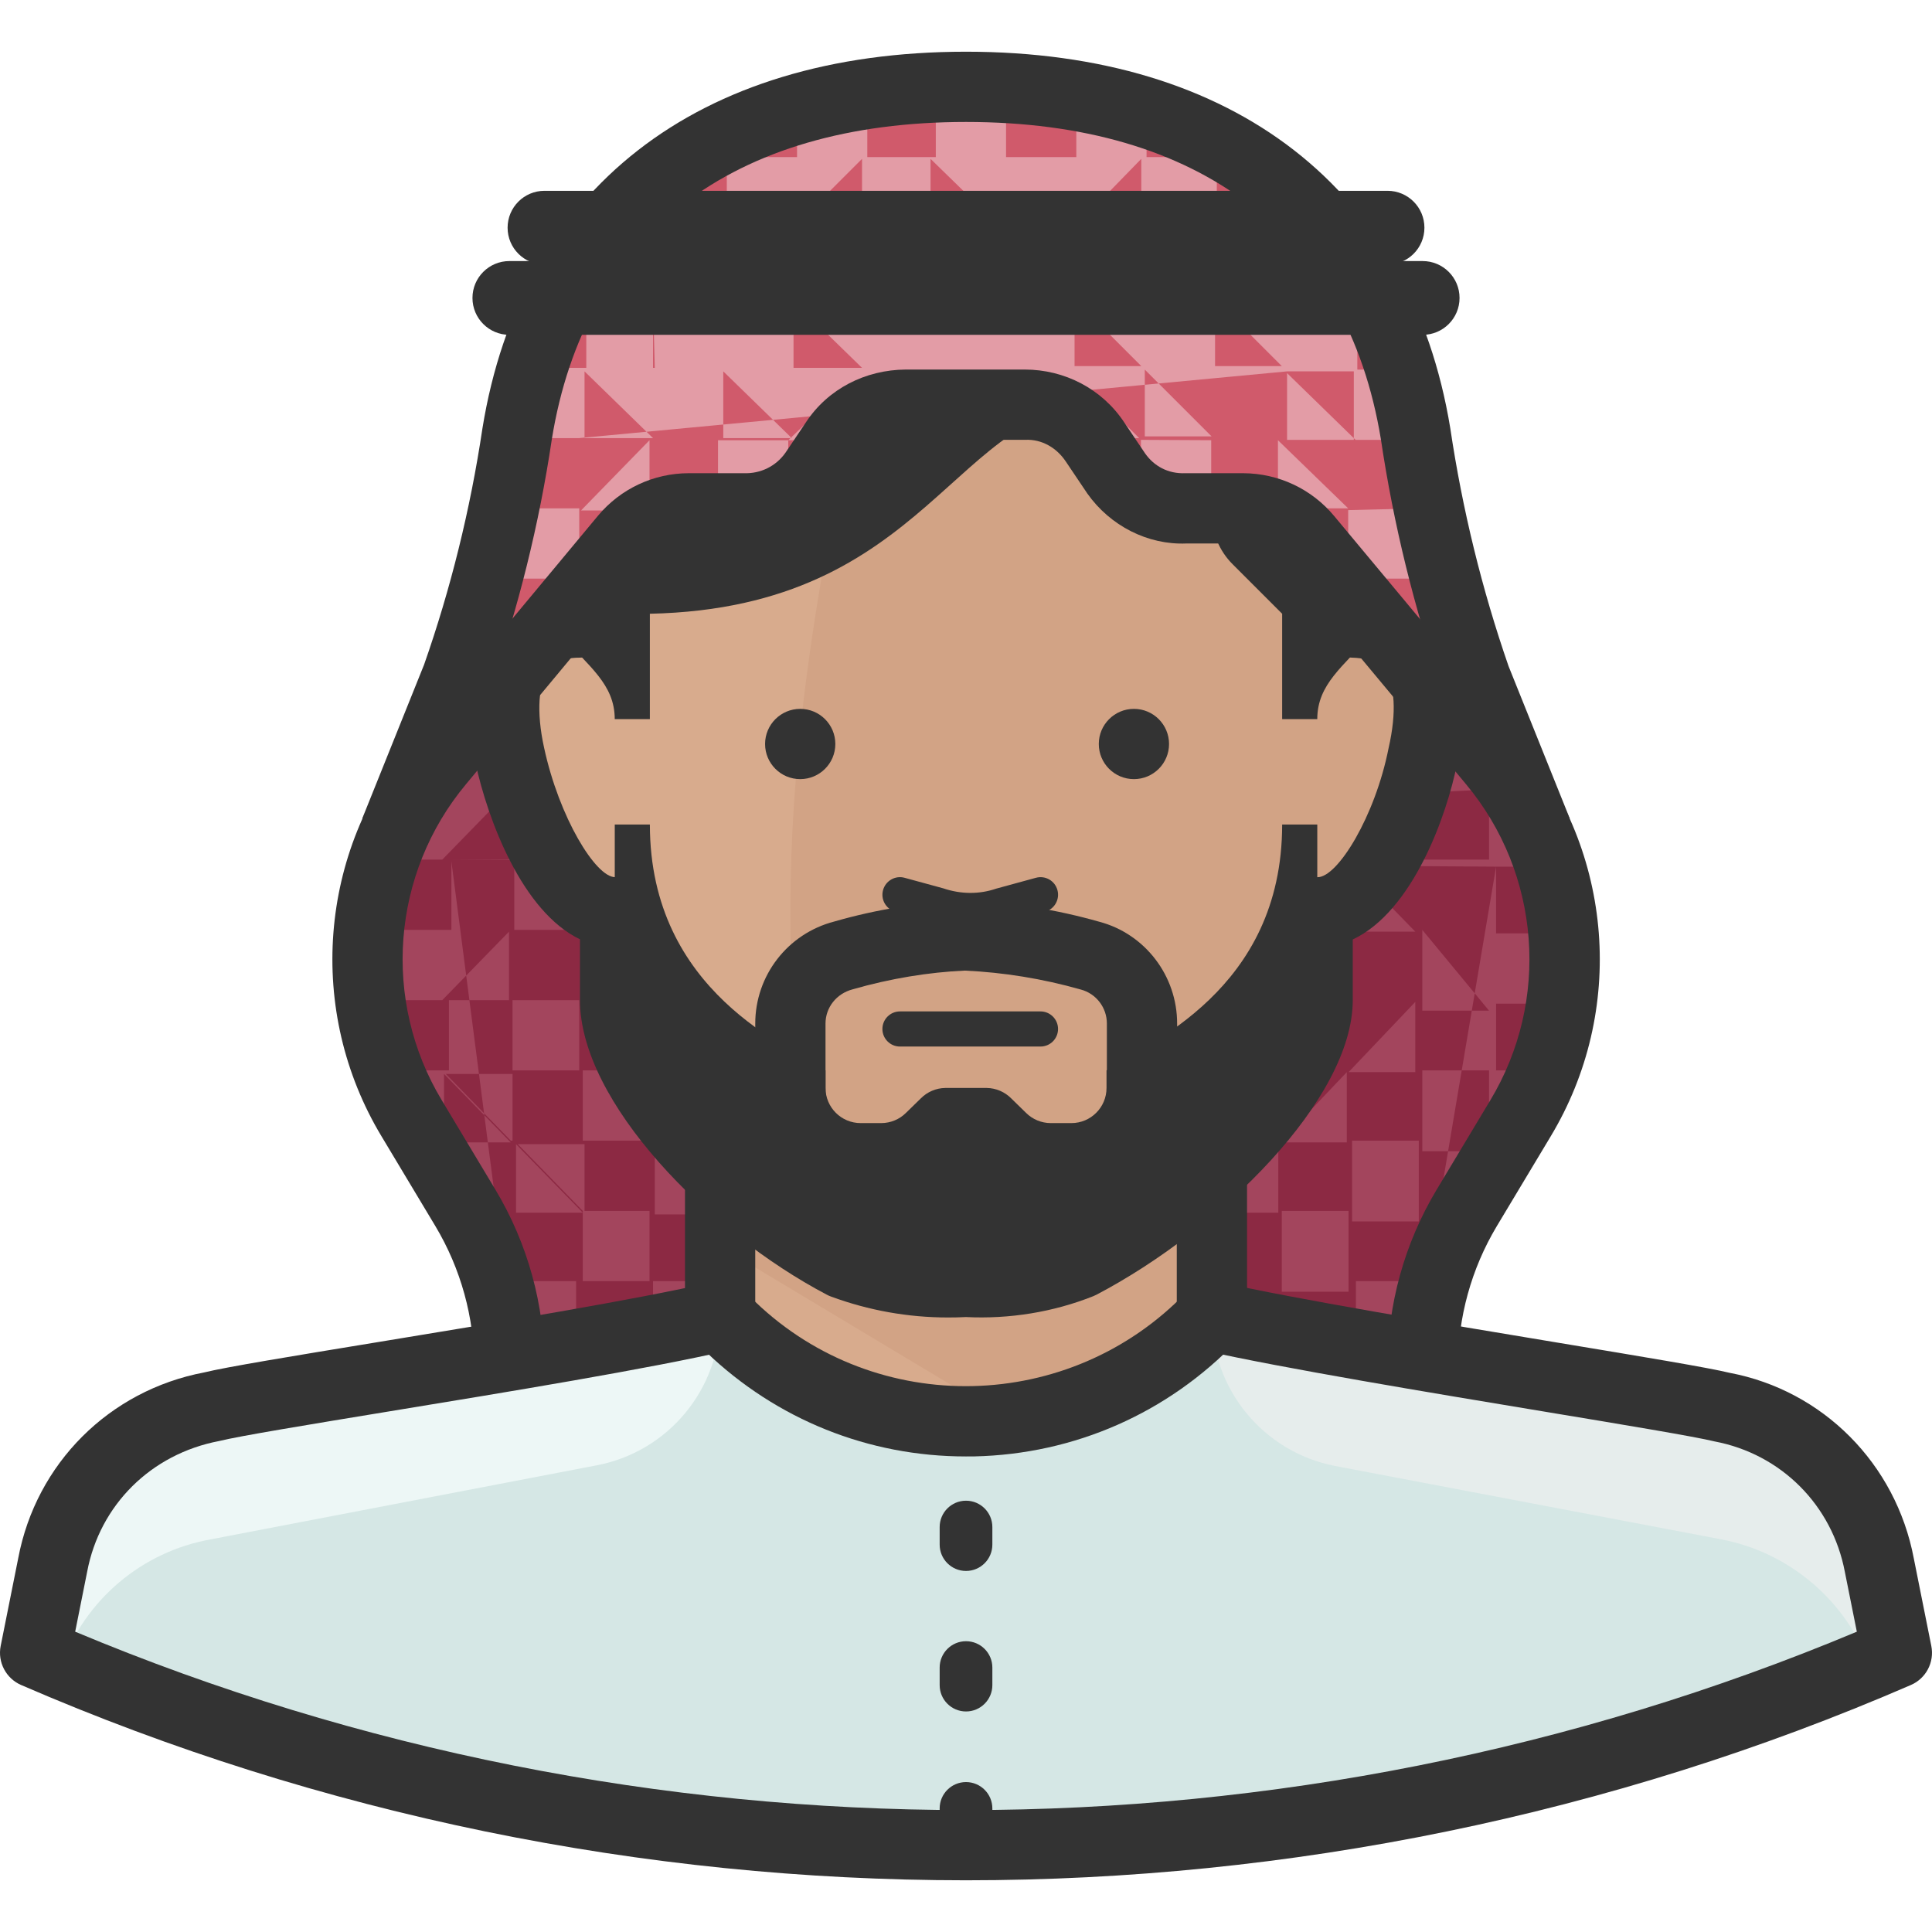
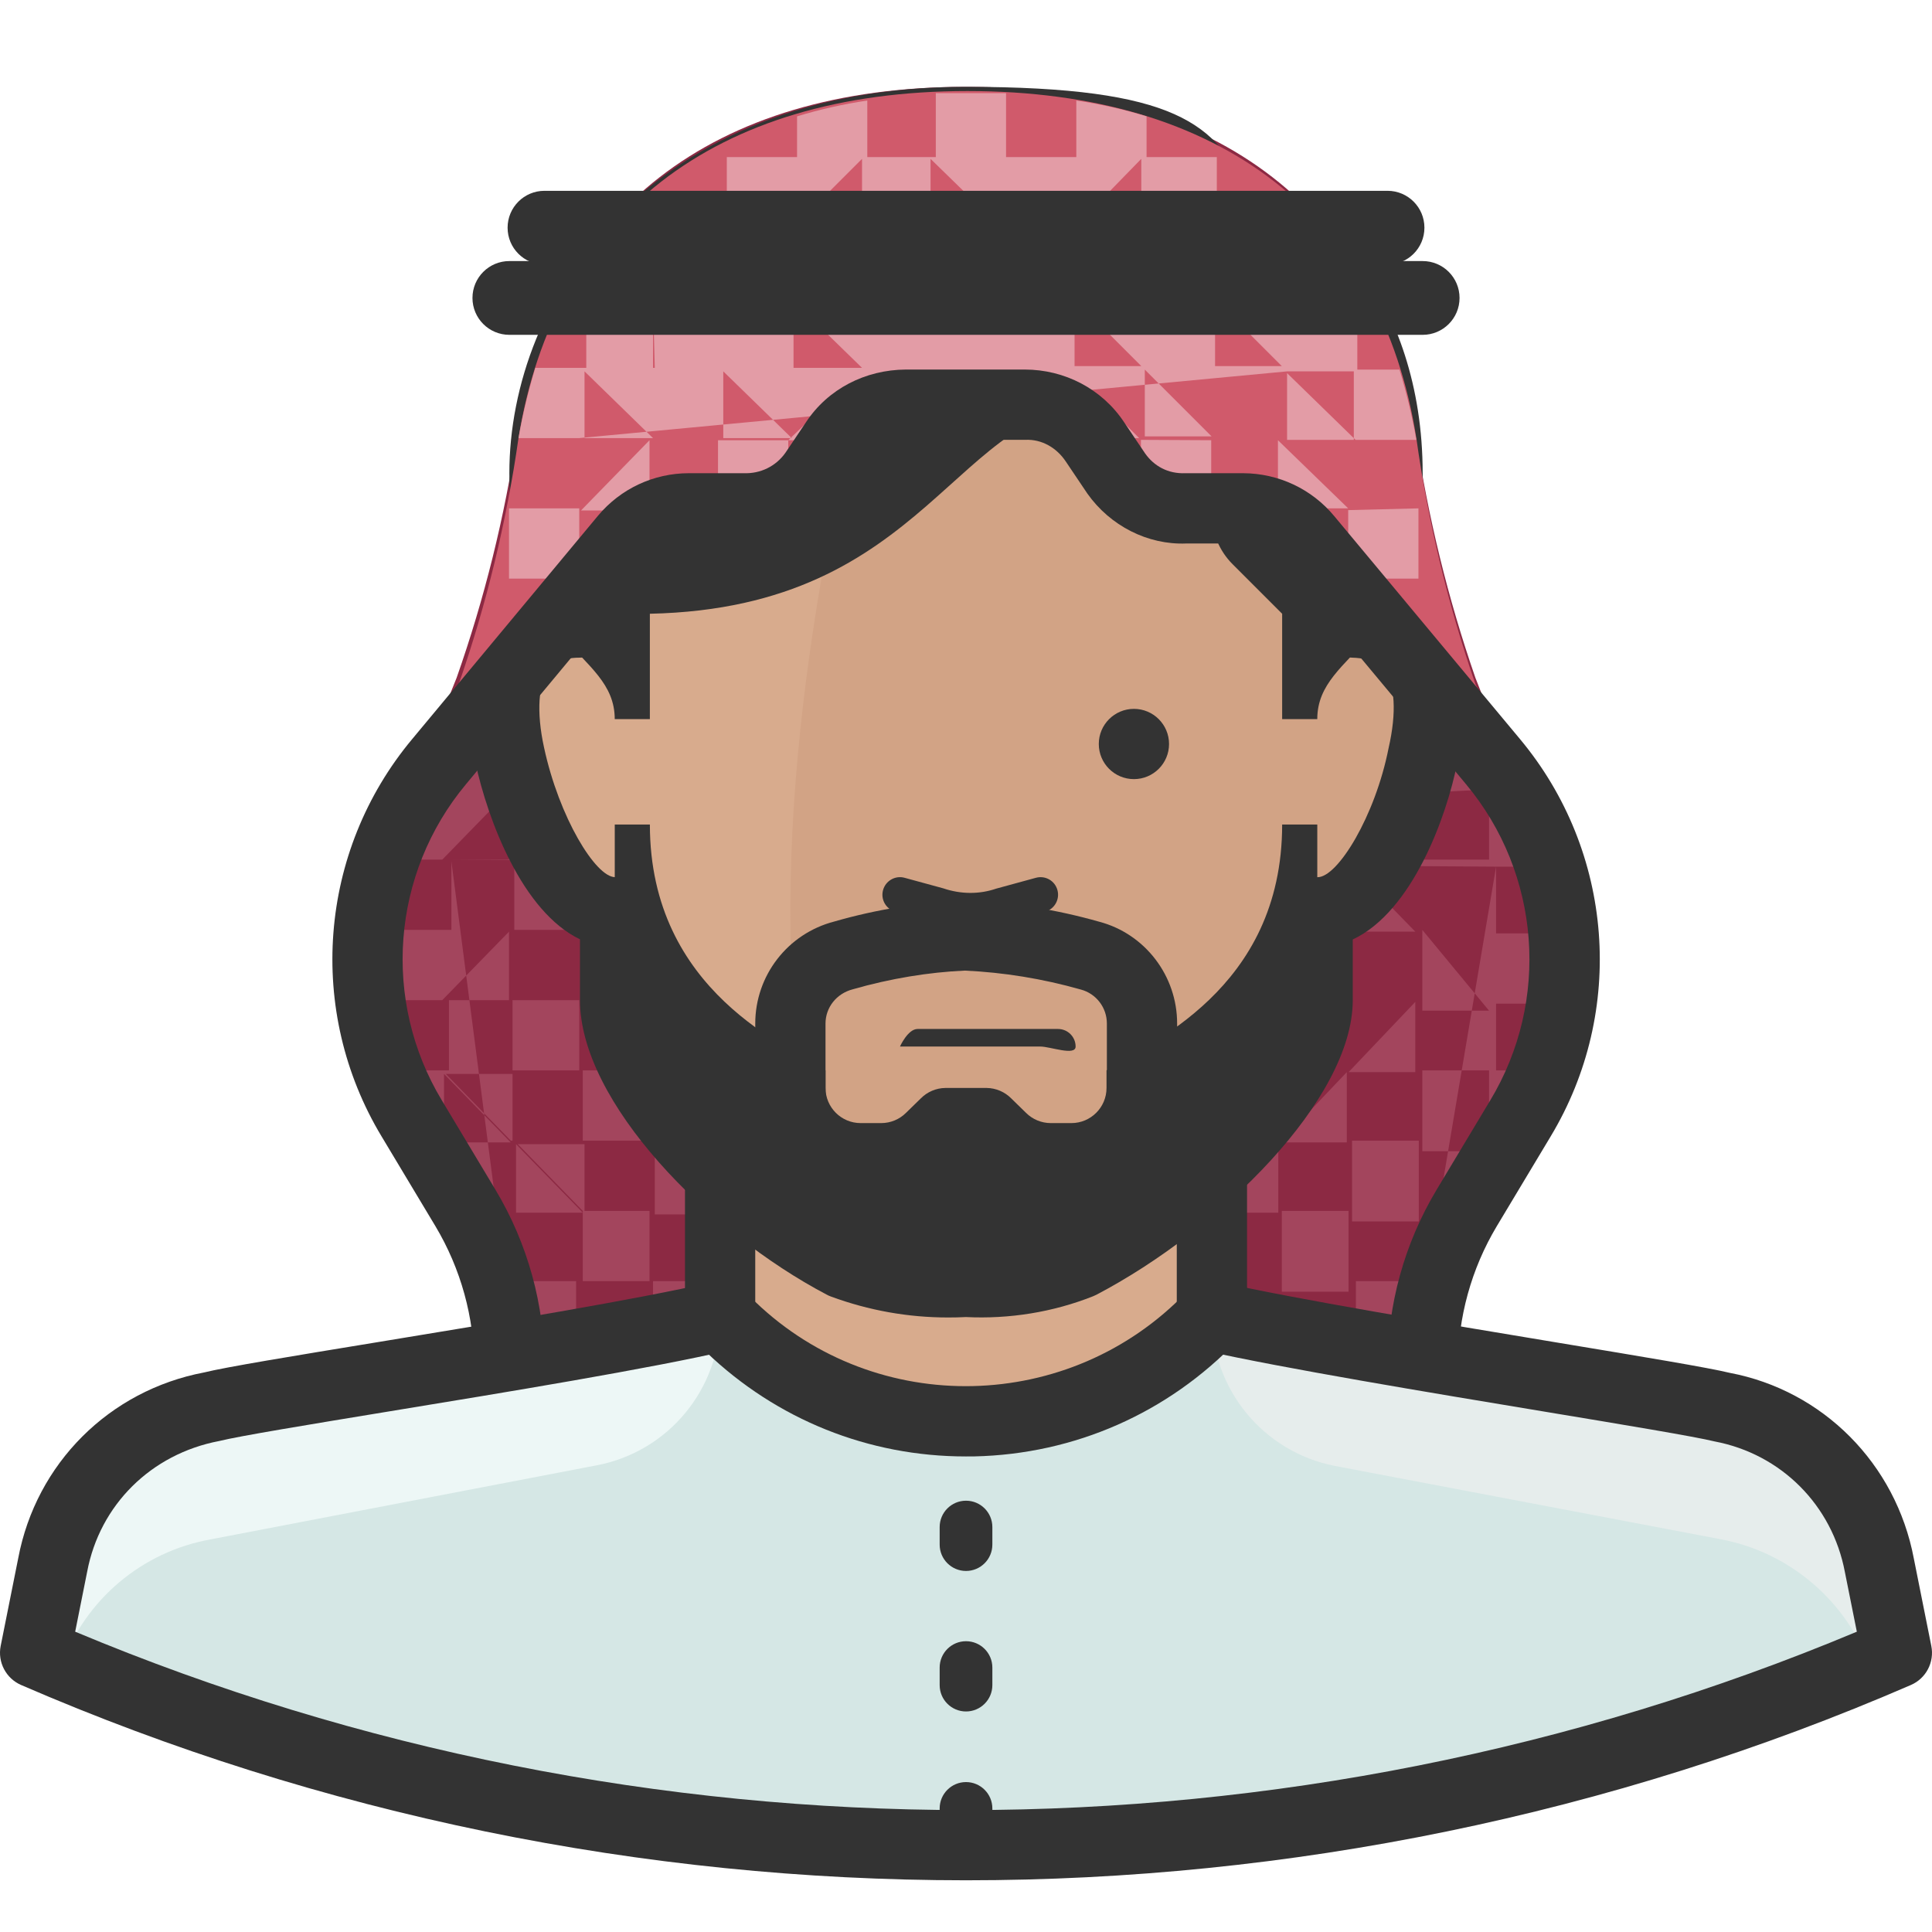
<svg xmlns="http://www.w3.org/2000/svg" version="1.1" id="Capa_1" x="0px" y="0px" viewBox="0 0 512.001 512.001" style="enable-background:new 0 0 512.001 512.001;" xml:space="preserve">
  <path style="fill:#8C2943;" d="M406.997,220.365L406.997,220.365l-16.012-40.774c-7.27-21.001-12.567-42.626-15.825-64.605  c-9.681-58.833-51.852-91.974-119.156-91.974s-109.475,33.14-118.97,91.974c-3.277,21.997-8.639,43.622-16.012,64.605  l-16.384,40.774l0,0c-11.338,24.464-9.802,52.95,4.096,76.055l14.243,23.738c7.633,12.744,11.655,27.322,11.636,42.17v70.284  h242.036v-70.284c-0.019-14.848,4.003-29.426,11.636-42.17l14.243-23.738C416.501,273.371,418.168,244.904,406.997,220.365z" />
  <path style="fill:#A3455D;" d="M359.241,413.994h17.78v-18.618h-17.687l0,0v-17.687h17.687V358.14h-17.687l0,0v-18.618h17.687   M377.952,339.521v-17.687h10.426v-0.931l7.354-12.102v-5.213h2.886l3.537-5.958c2.737-4.413,5.018-9.086,6.796-13.964h-12.474l0,0  V265.98h17.222c0.745-6.181,0.745-12.437,0-18.618h-17.222v-17.687 M396.477,229.674h13.126c-0.931-2.513-1.862-5.12-2.979-7.54l0,0  l-3.724-12.94h-6.423v-16.849l-1.117-1.769h-17.501v-18.618h-18.618V153.34h-18.618v-18.618h-18.618v18.618h-17.687v-18.618h-18.618  v-18.618h-18.618v18.618l0,0h-17.687v-18.618h-18.618v18.618h-18.618v18.618H194.47l0,0v-18.618h-18.618v18.618h-18.618v18.618  h-18.618v18.618h-18.618v18.618h-7.168l-4.468,11.078l0,0c-1.117,2.42-2.048,5.027-2.979,7.54h14.243 M119.625,228.278v18.153  h-18.618v18.618h17.967v18.618l0,0h-15.919c1.601,4.403,3.621,8.648,6.051,12.66l3.537,5.958h3.631v6.33l6.609,10.985v1.303h11.171  v18.618l0,0 M134.985,339.521h17.687v18.618l0,0h-17.687 M134.054,358.14L134.054,358.14v18.618l0,0 M134.52,376.758h17.687v18.618  l0,0H134.52l0,0v18.618l0,0 M134.985,413.994h17.687v18.618h18.618v-18.618 M171.29,413.994h17.687v18.618h18.618v-18.618   M208.061,413.994h17.687v18.618h18.618v-18.618 M244.832,413.994h17.687 M262.52,413.994v18.618h18.618v-18.618h17.687   M299.29,413.994v18.618h18.618v-18.618h17.687 M335.596,413.994v18.618h18.618v-18.618H335.596z M358.31,376.758h-17.687l0,0  v-17.687h17.687V376.758z M190.746,283.667h-17.687l0,0V265.98 M173.525,265.98h17.687v18.618l0,0L173.525,265.98z M191.212,303.216  v18.618l0,0h-17.687l0,0v-18.618 M191.212,283.667h17.687v18.618l0,0h-17.687l0,0V283.667z M190.746,264.118v-17.687   M191.212,245.965h17.687 M208.899,246.431v18.618l0,0h-17.687l0,0L208.899,246.431z M209.83,302.285h17.687v18.618l0,0H209.83l0,0  V302.285z M227.983,283.667h-17.687l0,0V265.98 M210.761,265.98h17.687v18.618l0,0L210.761,265.98z M228.914,284.598h17.687v18.618  l0,0h-17.687l0,0V284.598z M228.448,265.049v-18.618 M228.914,245.965h17.687 M246.601,246.431v18.618l0,0h-17.687l0,0  L246.601,246.431z M247.532,302.285h17.687 M265.685,302.285v18.618h-17.687l0,0L265.685,302.285z M265.219,283.667h-17.687l0,0  V265.98 M247.997,265.98h17.687 M266.15,265.98v18.618l0,0V265.98z M266.15,247.361L266.15,247.361h-17.687v-18.618   M265.685,246.431h17.687 M283.837,246.896v18.153H266.15l0,0v-17.687L283.837,246.896z M265.219,284.132h17.687 M283.372,284.132  v18.618h-17.687l0,0L283.372,284.132z M283.372,302.751h17.687 M301.525,302.751v18.618h-17.687l0,0L301.525,302.751z   M301.525,284.132h-17.687l0,0V265.98h17.687 M301.525,265.98v17.687l0,0V265.98z M301.525,246.431L301.525,246.431h-17.687v-17.687   M302.921,246.431h17.687 M321.074,246.896v18.153h-17.687l0,0v-17.687L321.074,246.896z M302.456,284.132h17.687 M320.608,284.132  v18.618h-17.687l0,0L320.608,284.132z M320.608,302.751h17.687 M338.761,302.751v18.618h-17.687l0,0L338.761,302.751z   M338.761,284.132h-17.687l0,0V265.98h17.687 M338.761,265.98v17.687l0,0V265.98z M338.761,284.132h17.687 M356.914,284.132v18.618  h-17.687l0,0L356.914,284.132z M356.914,265.514h-17.687l0,0v-18.153 M339.226,246.896h17.687 M356.914,247.361v17.687l0,0V247.361z   M356.914,265.514h17.687 M375.066,265.514v18.618h-17.687l0,0L375.066,265.514z M375.066,246.896h-17.687v-18.153 M357.379,228.278  h17.687 M375.066,228.743v17.687l0,0V228.743z M356.448,227.812L356.448,227.812h-17.687v-17.687 M340.157,209.194L340.157,209.194  H322.47v-17.687 M321.539,227.812h17.687 M339.692,228.278v18.153h-17.687v-17.687L339.692,228.278z M321.074,227.812  L321.074,227.812h-17.687v-17.687 M302.921,209.194L302.921,209.194h-17.687v-17.687 M284.303,190.576L284.303,190.576h-17.687  v-17.687 M265.685,209.194h17.687 M283.837,209.66v18.153H266.15v-17.687L283.837,209.66z M265.219,209.194L265.219,209.194h-17.687  v-17.687 M247.066,190.576h-17.687v-17.687 M228.914,209.194h17.687 M246.601,209.66v18.153h-17.687v-17.687L246.601,209.66z   M228.448,209.194h-17.687v-17.687 M210.296,227.812h17.687 M227.983,228.278v18.153h-17.687v-17.687L227.983,228.278z   M209.83,227.812h-17.687v-17.687 M191.677,209.194H173.99v-17.687 M173.059,227.812h17.687 M190.746,228.278v18.153h-17.687  v-17.687L190.746,228.278z M172.594,227.812h-17.687v-17.687 M154.441,246.431h17.687 M172.128,246.896v18.153l0,0h-17.687l0,0  v-17.687L172.128,246.896z M153.976,246.431h-17.687v-17.687 M135.823,265.049h17.687v18.618l0,0h-17.687l0,0V265.98V265.049z   M154.441,283.667h17.687v18.618l0,0h-17.687l0,0V283.667z M154.441,320.903h17.687v18.618l0,0h-17.687l0,0v-17.687V320.903z   M173.059,339.521h17.687v18.618l0,0h-17.687l0,0V339.521z M191.677,358.14h17.687v18.618l0,0h-17.687l0,0V358.14z M209.83,339.521  h-17.687l0,0v-17.687 M192.608,321.834h17.687v18.618h-0.465L192.608,321.834z M210.761,340.452h17.687v18.618l0,0h-17.687l0,0  V340.452z M229.379,359.071h17.687v18.618l0,0h-17.687l0,0V359.071z M247.532,340.452h-17.687l0,0v-17.687 M230.31,322.765h17.687  v18.618h-0.465L230.31,322.765z M248.463,341.383h17.687 M266.15,341.383v18.618l0,0h-17.687l0,0L266.15,341.383z M266.15,360.001  h17.687 M284.303,360.001v18.618h-17.687l0,0L284.303,360.001z M284.303,341.383h-17.687l0,0v-17.687h17.687 M284.303,323.696  v18.618l0,0V323.696z M284.303,342.314h17.687 M302.456,342.314v18.618h-17.687l0,0L302.456,342.314z M302.456,360.932h17.687   M320.608,360.932v18.618h-17.687l0,0L320.608,360.932z M320.608,342.314h-17.687l0,0v-17.687h17.687 M320.608,324.627v18.618l0,0  V324.627z M320.608,343.245h17.687 M338.761,343.245v18.618h-17.687l0,0L338.761,343.245z M357.379,342.314h-17.687v-21.411h17.687  V342.314z M375.997,323.696H358.31v-21.411h17.687V323.696z M394.616,305.078h-17.687v-21.411h17.687V305.078z M394.616,267.841  h-17.687v-21.411 M376.463,208.729h17.687 M394.616,209.194v18.618h-17.687v-17.687L394.616,209.194z M357.379,190.111h17.687   M375.532,190.576v18.618h-17.687v-17.687L375.532,190.576z M338.296,171.492h17.687 M356.448,171.958v18.618h-17.687v-17.687  L356.448,171.958z M319.212,152.874h17.687 M337.365,153.34v18.618h-17.687L337.365,153.34z M300.128,171.492h17.687   M318.281,171.958v18.618h-17.687v-17.687L318.281,171.958z M281.045,152.874h17.687 M299.197,153.34v18.618H281.51v-17.687  L299.197,153.34z M261.961,134.256h17.687 M280.114,134.721v18.618h-17.687L280.114,134.721z M242.877,152.874h17.687   M261.03,153.34v18.618h-17.687v-17.687L261.03,153.34z M223.794,134.256h17.687 M241.481,134.721v18.618h-17.687L241.481,134.721z   M209.83,153.34h17.687 M227.517,153.805v18.618H209.83L227.517,153.805z M191.677,172.423h17.687 M209.365,172.889v17.687h-17.687  v-17.687H209.365z M173.059,153.34h17.687 M190.746,153.805v18.153h-17.687L190.746,153.805z M154.441,171.958h17.687   M172.128,172.423v18.153h-17.687L172.128,172.423z M135.823,190.576h17.687 M153.51,191.041v18.153h-17.687L153.51,191.041z   M117.205,209.194h17.687 M134.892,209.66v18.153h-17.687L134.892,209.66z M117.205,246.431h17.687 M134.892,246.896v18.153l0,0  h-17.687l0,0L134.892,246.896z M135.357,302.751H117.67l0,0v-18.153 M118.136,284.598h17.687v17.687h-0.465L118.136,284.598z   M154.441,321.369h-17.687l0,0v-18.153 M137.219,303.216h17.687v17.687h-0.465L137.219,303.216z M155.372,358.605h17.687v18.618l0,0  h-17.687l0,0V358.605z M172.594,413.994L172.594,413.994h-17.687l0,0v-17.687 M191.677,396.307H173.99l0,0V378.62 M174.456,378.62  h17.687v18.618h-0.465L174.456,378.62z M210.761,414.925L210.761,414.925h-17.687l0,0v-17.687 M229.845,397.238h-17.687l0,0v-17.687   M212.623,379.551h17.687v18.618h-0.465L212.623,379.551z M248.928,415.856L248.928,415.856h-17.687l0,0v-17.687 M267.546,398.169  h-17.687l0,0v-17.687 M250.325,380.481h17.687 M268.012,380.481V399.1l0,0V380.481z M286.63,417.718L286.63,417.718h-17.687l0,0  v-21.411h17.687V417.718z M305.248,399.1h-17.687l0,0v-17.687h17.687 M305.248,381.412v18.618l0,0V381.412z M323.866,418.649  L323.866,418.649h-17.687l0,0v-22.342h17.687V418.649z M342.485,400.031h-17.687l0,0v-17.687h17.687 M342.485,382.343v18.618l0,0  V382.343z M361.103,419.58h-17.687l0,0v-17.687h17.687 M361.103,401.892v18.618l0,0V401.892z" />
  <path style="fill:#D8AB8D;" d="M498.04,414.832c-4.022-21.243-20.648-37.869-41.891-41.891l-134.982-24.111v-46.545H190.84v46.545  L55.858,372.941c-21.243,4.022-37.869,20.648-41.891,41.891l-4.655,23.273c157.379,68.236,336.002,68.236,493.382,0L498.04,414.832z  " />
-   <polygon style="fill:#D2A385;" points="190.84,330.305 283.93,386.16 321.167,386.16 321.167,302.378 190.84,302.378 " />
  <path style="fill:#D5E7E5;" d="M498.04,414.832c-4.022-21.243-20.648-37.869-41.891-41.891l-134.982-24.111  c-34.444,35.989-91.546,37.236-127.535,2.793l-2.793-2.793L55.858,372.941c-21.243,4.022-37.869,20.648-41.891,41.891l-4.655,23.273  c157.379,68.236,336.002,68.236,493.382,0L498.04,414.832z" />
  <path style="fill:#E6EDEC;" d="M498.04,414.832c-4.022-21.243-20.648-37.869-41.891-41.891l-134.982-24.111  c-0.047,19.316,13.619,35.952,32.582,39.657l102.4,19.456c18.274,3.51,33.327,16.44,39.564,33.978l6.982-3.351L498.04,414.832z" />
  <path style="fill:#EDF7F6;" d="M55.858,372.941c-21.243,4.022-37.869,20.648-41.891,41.891l-4.655,23.273l6.982,3.258  c6.246-17.427,21.346-30.171,39.564-33.42l102.4-19.642c18.916-3.659,32.573-20.21,32.582-39.471L55.858,372.941z" />
  <g>
    <path style="fill:#333333;" d="M256.003,498.297c-85.411,0-170.831-17.25-250.396-51.749c-4.022-1.741-6.284-6.06-5.427-10.361   l4.655-23.273c4.748-25.079,24.101-44.432,49.282-49.208c5.623-1.396,23.459-4.338,46.024-8.034   c30.711-5.046,68.934-11.329,88.585-15.9c4.99-1.229,10.017,1.946,11.18,6.954c1.164,5.008-1.946,10.007-6.963,11.171   c-20.247,4.72-58.796,11.059-89.786,16.133c-21.29,3.5-39.666,6.516-45.075,7.857c-18.106,3.444-31.642,16.98-34.974,34.593   l-3.184,15.937c150.463,63.032,321.685,63.032,472.157,0l-3.174-15.844c-3.351-17.697-16.887-31.232-34.499-34.574   c-5.26-1.294-24.343-4.459-44.544-7.81c-31.083-5.157-69.772-11.571-90.736-16.272c-5.018-1.126-8.173-6.097-7.047-11.115   c1.126-5.008,6.125-8.155,11.115-7.047c20.452,4.58,58.852,10.957,89.712,16.077c22.351,3.705,40.01,6.637,45.484,7.987   c24.66,4.664,44.023,24.017,48.789,49.189l4.636,23.18c0.866,4.301-1.396,8.63-5.427,10.361   C426.834,481.048,341.423,498.297,256.003,498.297z" />
    <rect x="181.53" y="311.687" style="fill:#333333;" width="18.618" height="37.236" />
    <rect x="311.858" y="311.687" style="fill:#333333;" width="18.618" height="37.236" />
  </g>
  <path style="fill:#D8AB8D;" d="M358.496,164.976v-23.273c0-59.113-30.627-100.073-102.4-100.073s-102.4,40.96-102.4,100.073v23.273  c-17.873,0-21.318,17.408-17.129,37.236c3.537,16.291,12.381,39.564,26.438,39.564v23.273c0,21.411,29.603,53.62,60.416,69.818  c10.417,3.835,21.504,5.483,32.582,4.841c10.314,0.642,20.648-1.005,30.255-4.841c30.906-16.198,62.929-48.407,62.929-69.818  v-23.273c13.964,0,24.297-22.993,27.927-39.471C381.676,182.384,376.277,165.441,358.496,164.976z" />
  <path style="fill:#D2A385;" d="M358.496,164.976v-23.273c0-59.113-30.627-100.073-102.4-100.073h-12.195  c-14.522,52.969-34.257,126.604-34.444,198.842c0,18.618,1.117,55.855,3.258,87.599c3.444,2.458,7.019,4.729,10.705,6.796  c10.417,3.835,21.504,5.483,32.582,4.841c10.314,0.642,20.648-1.005,30.255-4.841c30.906-16.198,62.929-48.407,62.929-69.818  v-23.273c13.964,0,24.297-22.993,27.927-39.471C381.676,182.384,376.277,165.441,358.496,164.976z" />
  <g>
    <path style="fill:#333333;" d="M251.246,349.147c-10.584,0-21.001-1.853-31.027-5.548c-0.391-0.14-0.763-0.307-1.126-0.503   c-31.446-16.524-65.396-51.07-65.396-78.057v-16.114c-15.267-7.317-24.427-31.567-27.722-46.899   c-3.398-15.481-1.648-28.095,5.073-36.445c2.579-3.202,6.786-6.842,13.34-8.695v-15.183c0-69.511,40.718-109.382,111.709-109.382   s111.709,39.871,111.709,109.382v15.332c6.805,2.001,11.115,5.846,13.712,9.197c6.516,8.397,8.136,20.815,4.673,35.914   c-2.793,14.168-11.86,39.387-27.695,46.825v16.077c0,26.224-35.254,60.947-67.919,78.066c-0.279,0.149-0.577,0.279-0.875,0.4   c-10.64,4.236-22.258,6.088-33.718,5.52C254.402,349.119,252.82,349.147,251.246,349.147z M227.201,326.34   c9.114,3.258,18.609,4.617,28.262,4.077c0.382-0.019,0.745-0.019,1.126,0c8.732,0.586,17.641-0.838,25.786-4.022   c29.631-15.677,57.512-45.382,57.512-61.347v-23.273c0-5.139,4.161-9.309,9.309-9.309c5.306,0,15.22-16.095,18.795-34.202   c2.169-9.477,1.722-16.887-1.173-20.62c-0.614-0.791-2.486-3.202-8.555-3.361c-5.046-0.13-9.067-4.264-9.067-9.309v-23.273   c0-41.407-16.151-90.764-93.091-90.764s-93.091,49.357-93.091,90.764v23.273c0,5.139-4.17,9.309-9.309,9.309   c-5.753,0-7.55,2.234-8.145,2.96c-2.923,3.649-3.444,11.432-1.387,20.824c3.984,18.544,13.684,34.388,18.832,34.388   c5.139,0,9.309,4.17,9.309,9.309v23.273C172.314,281.619,198.911,311.259,227.201,326.34z" />
    <path style="fill:#333333;" d="M255.947,385.974c-25.749,0-50.092-9.756-68.757-27.62l-2.932-2.932l13.163-13.163l2.793,2.793   c32.088,30.701,83.391,29.584,114.232-2.644l13.452,12.874c-18.385,19.205-43.138,30.096-69.716,30.683   C257.437,385.974,256.692,385.974,255.947,385.974z" />
    <path style="fill:#333333;" d="M339.785,218.503c0,43.939-36.026,58.182-46.545,65.164v4.655c0,5.139-4.17,9.309-9.309,9.309   h-5.492c-2.439-0.009-4.785-0.977-6.516-2.7l-3.91-3.817c-1.722-1.75-4.059-2.755-6.516-2.793h-10.985   c-2.458,0.037-4.794,1.043-6.516,2.793l-3.91,3.817c-1.731,1.722-4.077,2.69-6.516,2.7h-5.492c-5.139,0-9.309-4.17-9.309-9.309   v-4.655c-9.309-6.144-46.545-20.666-46.545-65.164h-9.309v59.578c12.381,24.204,58.461,61.44,85.178,61.44h15.825   c26.717,0,72.797-37.236,85.178-61.626v-59.392H339.785z" />
    <path style="fill:#333333;" d="M256.003,416.321c-3.854,0-6.982-3.128-6.982-6.982v-4.655c0-3.854,3.128-6.982,6.982-6.982   c3.854,0,6.982,3.128,6.982,6.982v4.655C262.985,413.194,259.857,416.321,256.003,416.321z" />
    <path style="fill:#333333;" d="M256.003,453.558c-3.854,0-6.982-3.128-6.982-6.982v-4.655c0-3.854,3.128-6.982,6.982-6.982   c3.854,0,6.982,3.128,6.982,6.982v4.655C262.985,450.43,259.857,453.558,256.003,453.558z" />
    <path style="fill:#333333;" d="M256.003,490.887c-3.854,0-6.982-3.128-6.982-6.982v-4.655c0-3.854,3.128-6.982,6.982-6.982   c3.854,0,6.982,3.128,6.982,6.982v4.655C262.985,487.759,259.857,490.887,256.003,490.887z" />
    <path style="fill:#333333;" d="M330.476,50.94c-8.006-17.967-18.618-27.927-74.473-27.927c-83.782,0-121.018,55.855-121.018,102.4   s27.927,46.545,27.927,65.164h9.309v-27.927c74.473-1.583,80.524-55.855,121.018-55.855c10.017,0.326,19.717,3.565,27.927,9.309   v20.201c0,4.962,1.974,9.719,5.492,13.219l13.126,13.126v27.927h9.309c0-18.618,27.927-18.618,27.927-65.164   S348.722,50.94,330.476,50.94z" />
  </g>
  <path style="fill:#D05A6B;" d="M390.985,181.267c-7.298-21.169-12.539-42.989-15.639-65.164  c-9.309-58.833-51.665-91.974-118.97-91.974s-109.475,33.42-118.97,91.974c-3.165,22.184-8.471,44.004-15.825,65.164l-16.57,40.774  c3.1-6.684,7.038-12.94,11.729-18.618l49.245-59.392c4.198-5.018,10.398-7.913,16.943-7.913h15.081  c7.485,0.093,14.494-3.621,18.618-9.868l5.585-8.285c4.236-6.042,11.236-9.551,18.618-9.309h32.303  c7.373-0.205,14.355,3.286,18.618,9.309l5.585,8.285c4.124,6.246,11.134,9.961,18.618,9.868h15.174  c6.544,0,12.744,2.895,16.943,7.913l49.245,59.02c4.692,5.679,8.63,11.934,11.729,18.618L390.985,181.267z" />
  <path style="fill:#E39CA6;" d="M359.241,134.721L359.241,134.721v-17.687 M359.241,116.569h16.105  c-1.117-6.293-2.607-12.511-4.468-18.618h-12.102v18.618l0,0h-17.687V98.881 M341.088,98.416h18.618V78.867h-18.618V60.249H322.47  V41.631h-18.618V30.832c-6.097-1.862-12.316-3.258-18.618-4.189v14.988h-18.618V24.688h-18.618v16.943h-18.153V26.643  c-6.302,0.931-12.521,2.327-18.618,4.189v10.799h-18.618v18.618H173.99v18.618h-18.618v18.618h-13.498  c-1.862,6.107-3.351,12.325-4.468,18.618h16.105 M153.51,116.569v18.153h-18.618v18.618h18.618v-18.06 M153.976,135.28h18.153  v-18.618 M172.594,116.662h17.687 M190.281,116.662v18.06h18.618v-18.06 M208.899,116.662h14.522  c1.424-1.666,3.081-3.109,4.934-4.282V98.044 M228.355,97.578h18.618V79.425 M246.973,78.96h17.687 M265.126,79.425v18.06h18.153   M283.744,97.951v13.871c1.825,1.173,3.454,2.616,4.841,4.282h13.312 M302.362,116.569v18.153h18.618v-18.06 M320.981,116.662  h17.687 M338.668,116.662v18.06h18.618 M357.286,135.187v18.153h18.618v-18.618L357.286,135.187z M302.456,60.714h17.687   M320.143,61.18v17.687h-16.756V61.18H320.143z M284.768,41.631h17.687 M302.456,42.096v18.153h-17.687L302.456,42.096z   M210.761,41.631h17.687 M228.448,42.096v18.153h-18.153L228.448,42.096z M192.143,60.249h17.687 M209.83,60.714v18.153h-18.153  L209.83,60.714z M173.059,116.103h-18.153V98.416 M173.525,97.485h-0.465V79.798 M173.525,79.332h17.687 M191.212,79.798v17.687l0,0  V79.798z M209.83,116.103h-18.153V98.416 M192.143,97.951h17.687 M209.83,98.416v17.687V98.416z M228.448,97.485h-18.153V79.798   M247.066,78.867h-18.153V61.18 M265.219,60.249h-18.618V42.096 M247.532,41.631h17.687 M265.219,42.096v18.153l0,0V42.096z   M283.837,78.401H266.15V60.714 M266.15,60.249h17.687 M283.837,60.714v18.153l0,0V60.714z M302.456,97.02h-17.687V79.332   M284.768,78.867h17.687 M302.456,79.332v18.153l0,0V79.332z M321.074,115.638h-17.687V97.951 M339.692,97.02h-17.687V79.332   M322.005,78.867h17.687 M339.692,79.332v18.153l0,0V79.332z" />
  <g>
-     <path style="fill:#333333;" d="M398.73,223.837l-16.384-40.774c-7.587-21.867-13.051-44.172-16.403-66.709   c-8.899-54.132-47.96-84.033-109.94-84.033c-62.036,0-101.022,29.882-109.773,84.145c-3.333,22.407-8.872,44.721-16.421,66.206   l-16.524,41.155l-17.278-6.926l16.384-40.774c7.019-19.996,12.26-41.155,15.444-62.511c10.249-63.535,56.962-99.914,128.168-99.914   c71.131,0,117.909,36.361,128.335,99.766c3.202,21.541,8.388,42.71,15.444,63.069l16.216,40.355L398.73,223.837z" />
    <path style="fill:#333333;" d="M367.712,70.116H144.294c-5.399,0-9.775-4.375-9.775-9.775s4.375-9.775,9.775-9.775h223.418   c5.399,0,9.775,4.375,9.775,9.775S373.112,70.116,367.712,70.116z" />
    <path style="fill:#333333;" d="M377.021,88.735H134.985c-5.399,0-9.775-4.375-9.775-9.775c0-5.399,4.375-9.775,9.775-9.775h242.036   c5.399,0,9.775,4.375,9.775,9.775S382.421,88.735,377.021,88.735z" />
    <path style="fill:#333333;" d="M367.712,362.338c-0.019-16.524,4.459-32.768,12.958-46.964l14.252-23.747   c15.937-26.456,13.359-60.127-6.423-83.819l-49.254-59.122c-2.439-2.942-6.014-4.636-9.84-4.655h-15.034   c-10.175,0.41-20.145-4.655-26.214-13.238l-5.697-8.471c-2.448-3.686-6.405-5.976-10.78-5.762h-31.781   c-4.617-0.214-8.462,2.067-10.854,5.688l-5.632,8.36c-6.2,8.751-15.965,13.666-26.596,13.405h-14.262c0,0,0,0-0.009,0   c-3.789,0-7.363,1.666-9.793,4.58l-49.226,59.187c-19.791,23.701-22.379,57.381-6.442,83.819l14.252,23.757   c8.499,14.187,12.977,30.431,12.968,46.974l-18.618-0.019c0.009-13.163-3.556-26.093-10.314-37.385l-14.234-23.729   c-20.024-33.215-16.775-75.562,8.099-105.342l49.236-59.187c5.995-7.168,14.764-11.264,24.083-11.264c0,0,0.009,0,0.019,0h14.522   c4.496,0.168,8.546-1.89,11.022-5.381l5.464-8.118c5.846-8.862,15.723-13.898,26.456-13.973h31.53   c10.566,0.009,20.499,5.111,26.391,14.057l5.53,8.211c2.346,3.305,6.023,5.399,10.65,5.204h15.332   c9.384,0.047,18.153,4.189,24.111,11.366l49.236,59.103c24.855,29.78,28.113,72.118,8.08,105.351l-14.234,23.72   c-6.758,11.292-10.324,24.222-10.305,37.376L367.712,362.338z" />
-     <circle style="fill:#333333;" cx="212.064" cy="197.167" r="9.309" />
    <circle style="fill:#333333;" cx="300.501" cy="197.167" r="9.309" />
    <path style="fill:#333333;" d="M311.951,304.705h-18.618v-33.42c0.019-4.264-2.839-7.978-6.935-9.058   c-10.119-2.867-20.396-4.534-30.72-5.008c-9.505,0.419-19.754,2.095-29.677,4.952c-4.366,1.136-7.233,4.85-7.233,9.095v33.438   h-18.618v-33.42c-0.019-12.744,8.592-23.878,20.945-27.071c11.096-3.202,22.826-5.111,34.621-5.595   c12.567,0.531,24.259,2.43,35.598,5.651c12.12,3.193,20.675,14.336,20.638,27.043V304.705z" />
-     <path style="fill:#333333;" d="M275.738,277.346h-37.236c-2.569,0-4.655-2.085-4.655-4.655s2.085-4.655,4.655-4.655h37.236   c2.569,0,4.655,2.085,4.655,4.655S278.317,277.346,275.738,277.346z" />
+     <path style="fill:#333333;" d="M275.738,277.346h-37.236s2.085-4.655,4.655-4.655h37.236   c2.569,0,4.655,2.085,4.655,4.655S278.317,277.346,275.738,277.346z" />
    <path style="fill:#333333;" d="M257.185,245.965c-3.342,0-6.73-0.549-9.951-1.648l-9.951-2.709c-2.486-0.68-3.947-3.24-3.267-5.716   c0.68-2.486,3.249-3.956,5.716-3.267l10.24,2.793c4.71,1.601,9.598,1.601,14.019,0.084l10.529-2.877   c2.523-0.68,5.046,0.791,5.716,3.267c0.67,2.486-0.791,5.036-3.267,5.716l-10.249,2.793   C263.702,245.444,260.462,245.965,257.185,245.965z" />
  </g>
  <g>
</g>
  <g>
</g>
  <g>
</g>
  <g>
</g>
  <g>
</g>
  <g>
</g>
  <g>
</g>
  <g>
</g>
  <g>
</g>
  <g>
</g>
  <g>
</g>
  <g>
</g>
  <g>
</g>
  <g>
</g>
  <g>
</g>
</svg>